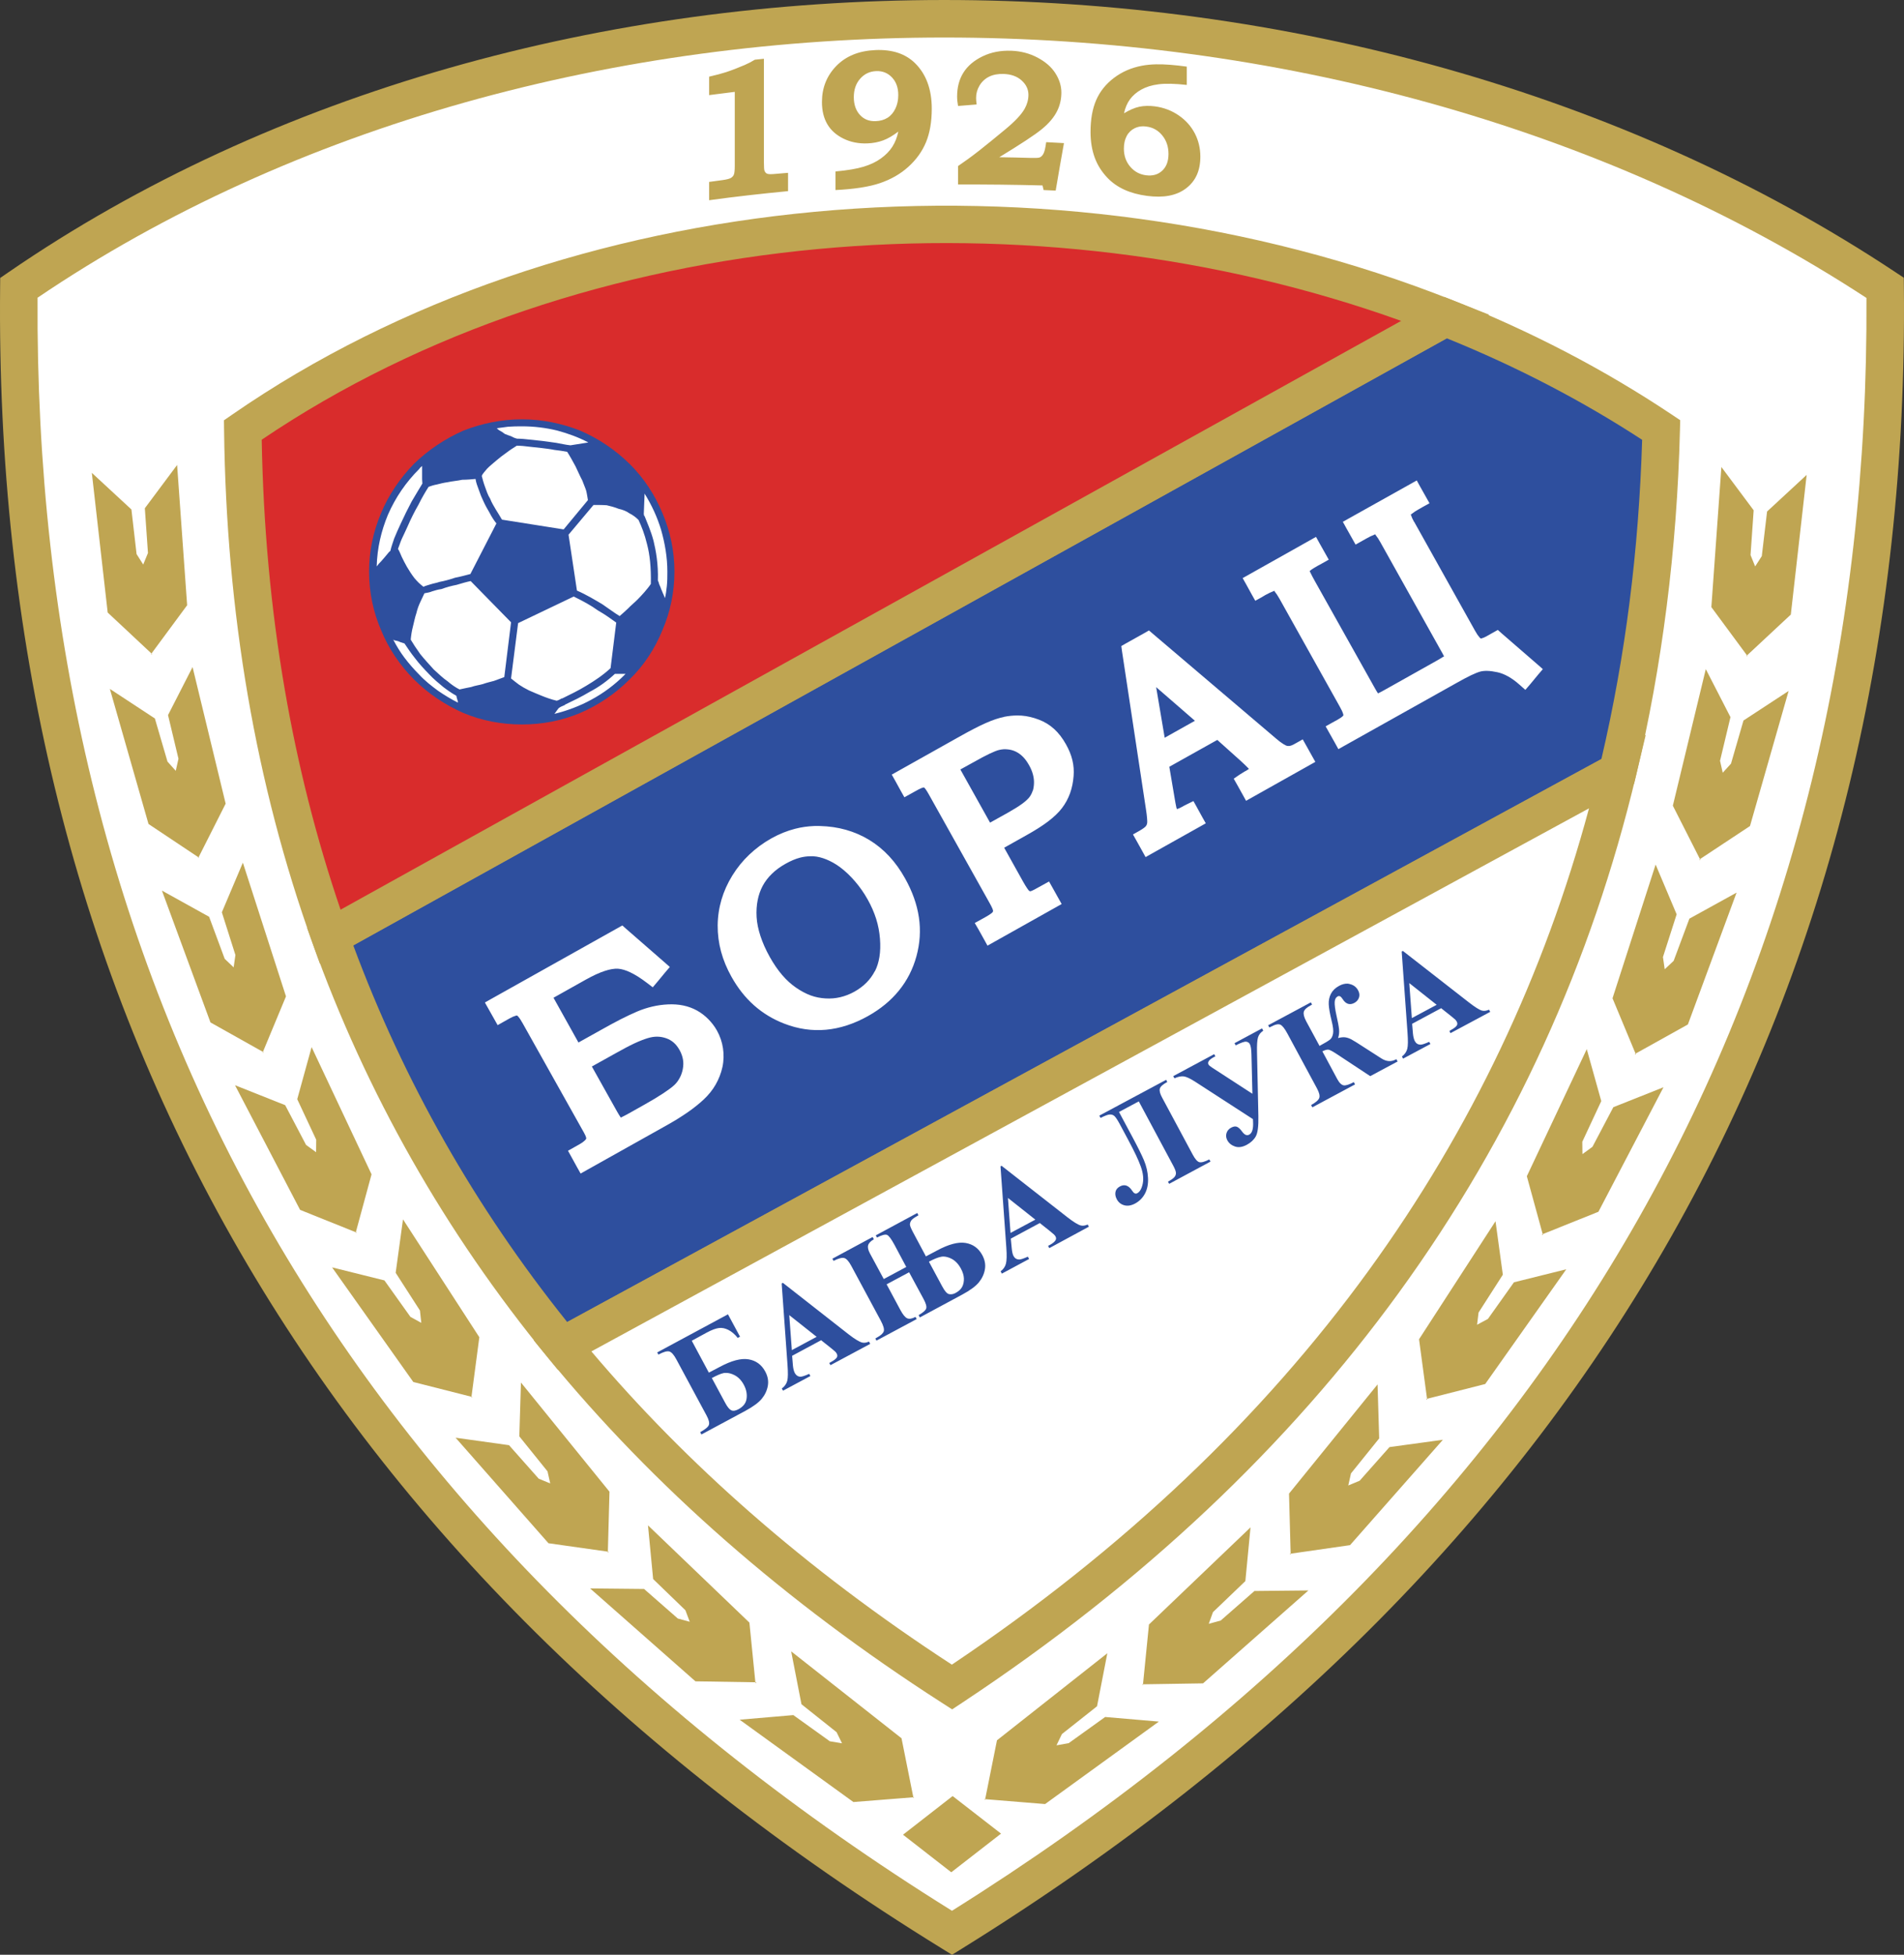
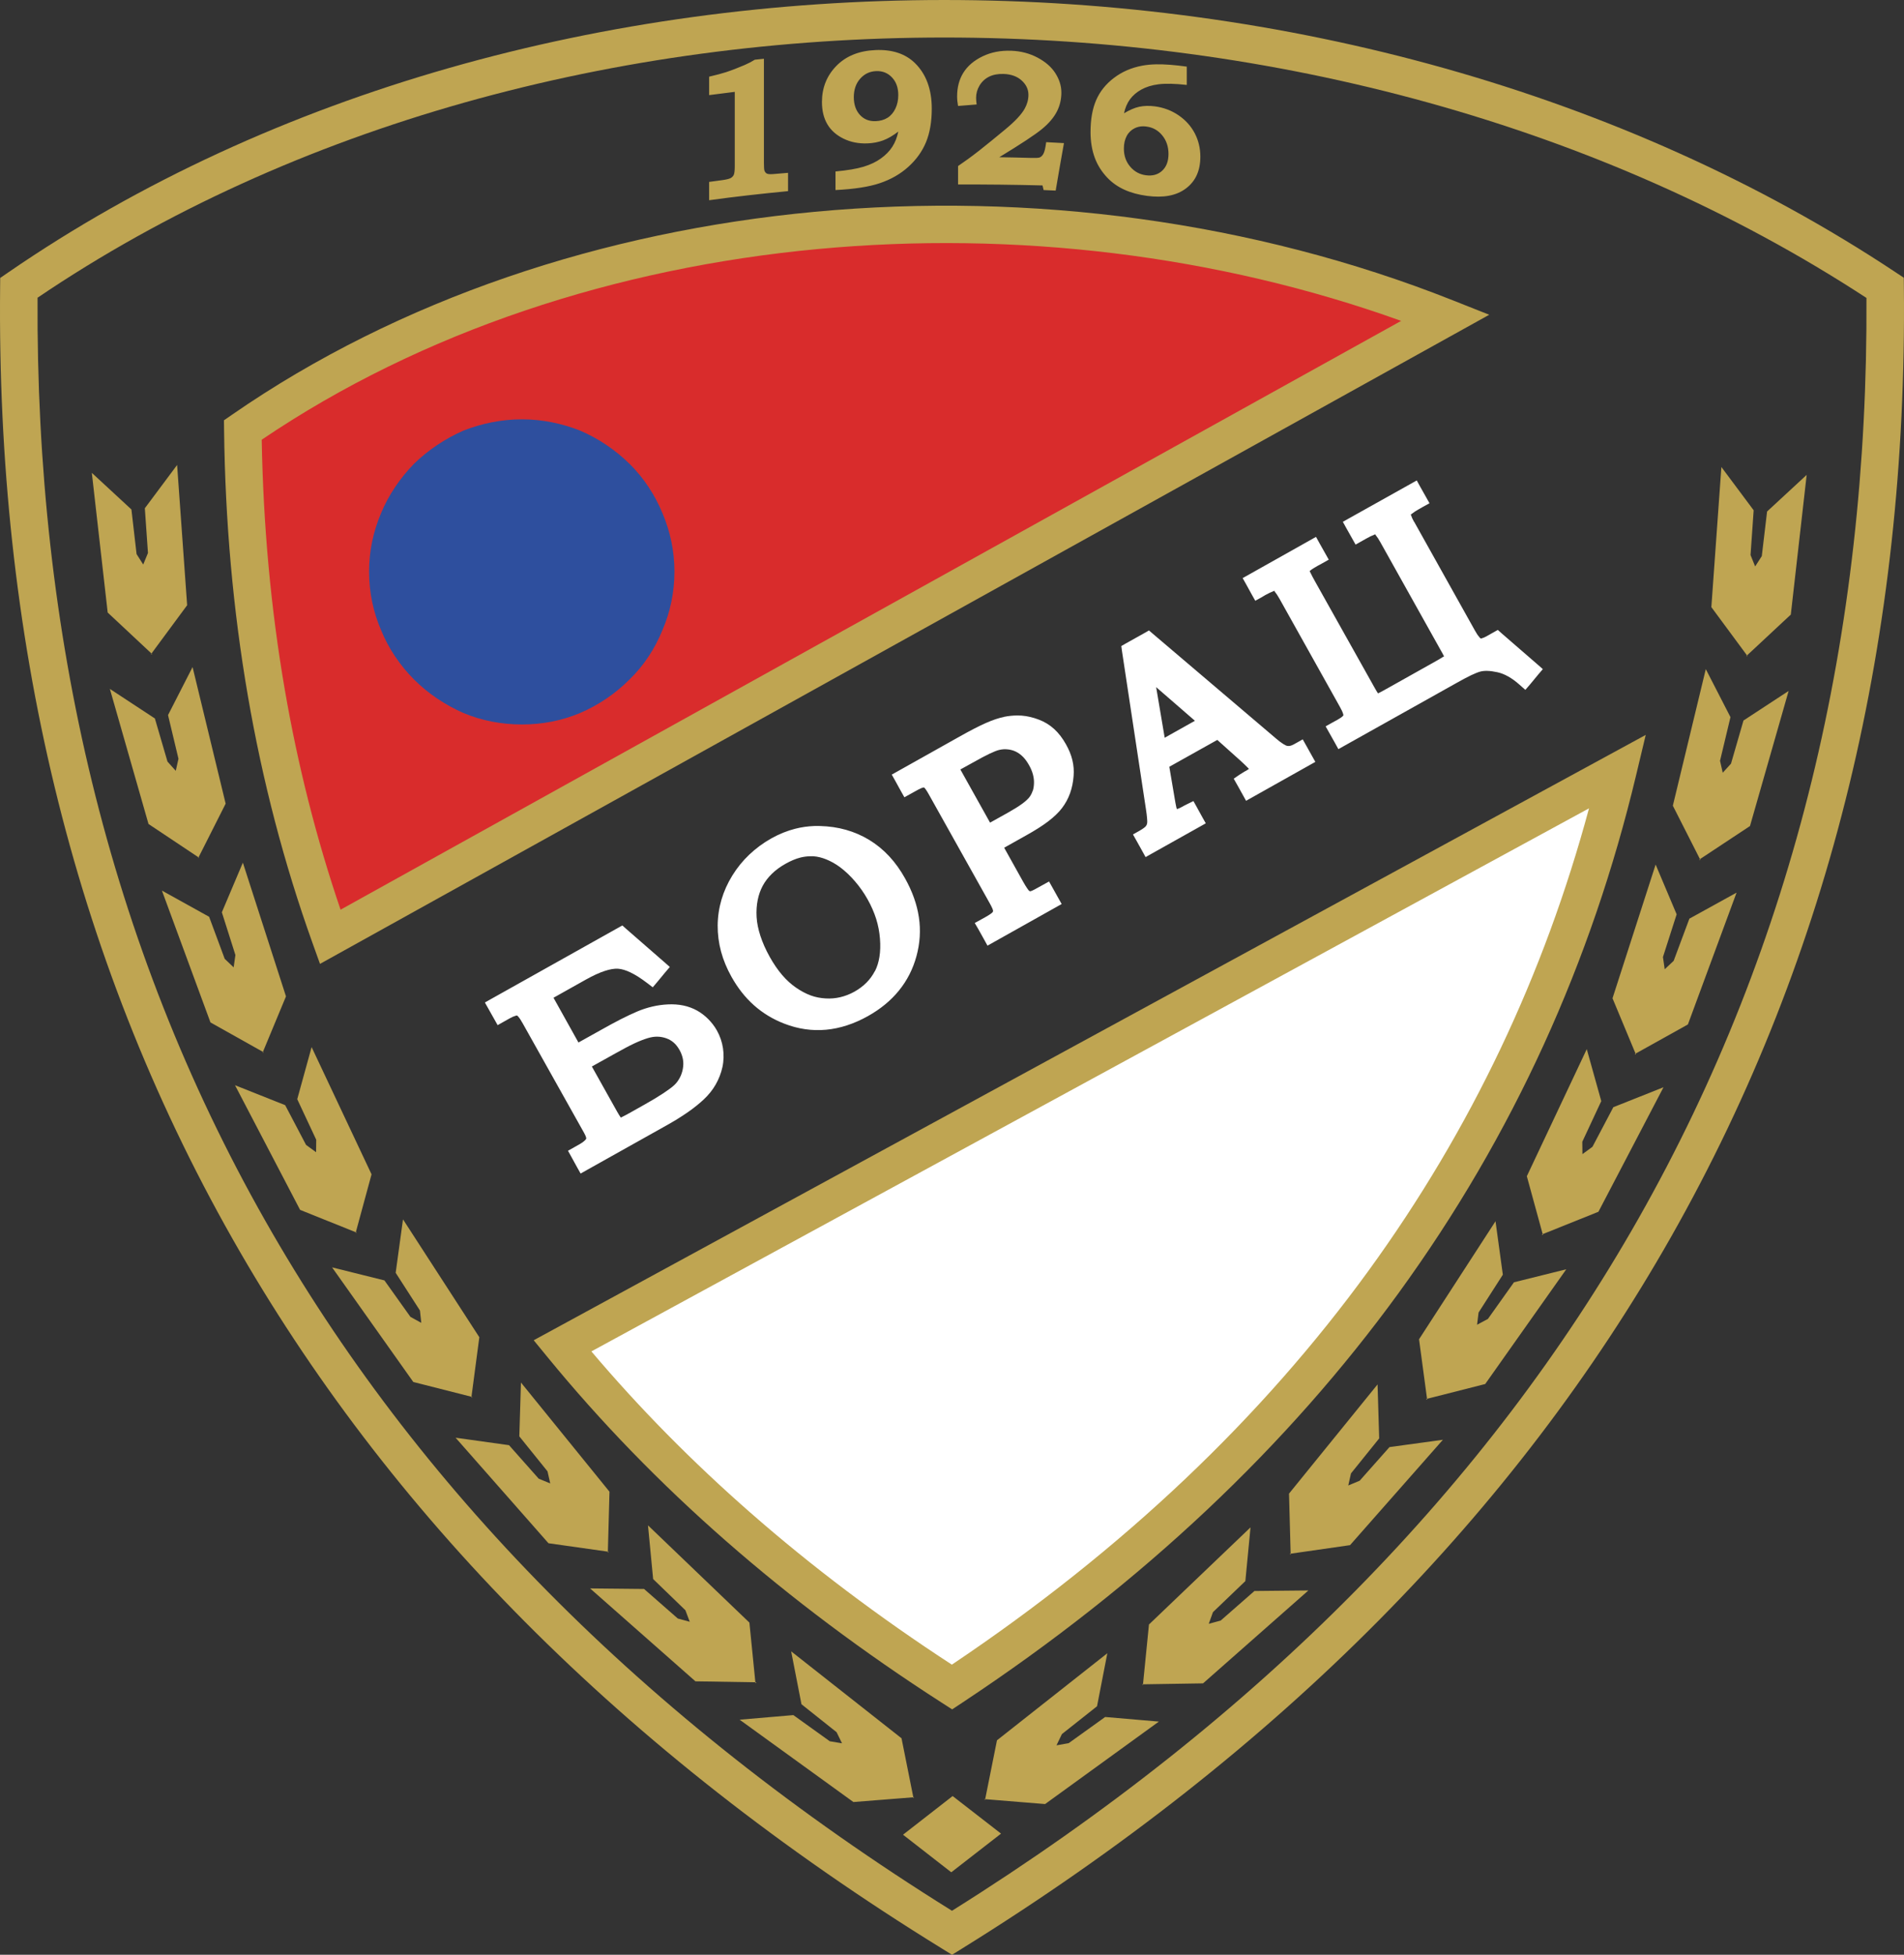
<svg xmlns="http://www.w3.org/2000/svg" version="1.1" id="svg3127" viewBox="1 1 438.85 450.38">
  <rect x="1" y="1" width="438.85" height="450.38" fill="#333333" stroke="none" />
  <defs id="defs3129" />
  <g transform="translate(-196.718,-334.742)" id="layer1">
-     <path d="m 417.143,781.062 c 149.257,-92.546 216.621,-224.361 215.076,-379.009 -123.903,-82.195 -309.296,-83.108 -430.152,0 -1.545,154.648 64.905,286.462 215.076,379.009" id="path14" style="fill:#ffffff;fill-opacity:1;fill-rule:evenodd;stroke:none" />
    <path d="m 417.137,775.989 c 71.338,-44.672 123.588,-98.442 158.21,-159.455 36.024,-63.483 52.991,-134.9 52.565,-212.148 -61.069,-39.886 -136.994,-59.999 -212.549,-59.999 -75.119,0 -149.775,19.878 -208.989,59.949 -0.44,77.449 16.374,149.037 52.468,212.643 34.517,60.826 86.696,114.442 158.295,159.01 z M 582.843,620.787 c -35.689,62.892 -89.657,118.191 -163.438,163.939 l -2.255,1.399 -2.27,-1.399 c -74.054,-45.638 -127.948,-100.782 -163.534,-163.493 -37.239,-65.623 -54.4,-139.431 -53.602,-219.214 l 0.022,-2.239 1.853,-1.272 c 61.016,-41.959 138.195,-62.766 215.744,-62.766 77.957,0 156.387,21.023 219.238,62.715 l 1.917,1.272 0.024,2.29 c 0.795,79.604 -16.525,153.259 -53.699,218.768" id="path16" style="fill:#bfa552;fill-opacity:1;fill-rule:nonzero;stroke:none" />
-     <path d="m 570.588,513.48 c 6.053,-25.321 9.339,-51.605 10.014,-78.67 -15.45,-10.305 -32.157,-18.938 -49.699,-25.889 l -257.079,142.667 c 12.095,33.726 29.795,65.289 53.534,94.246 l 243.23,-132.355" id="path18" style="fill:#2e4f9e;fill-opacity:1;fill-rule:evenodd;stroke:none" />
-     <path d="m 566.822,510.626 c 2.784,-11.93 4.944,-23.99 6.491,-36.156 1.549,-12.171 2.51,-24.644 2.899,-37.392 -6.867,-4.481 -14.037,-8.662 -21.47,-12.534 -7.636,-3.979 -15.504,-7.596 -23.555,-10.854 l -252.042,139.873 c 5.79,15.58 12.79,30.66 21.043,45.188 8.175,14.393 17.582,28.273 28.26,41.589 l 238.375,-129.713 z m 15.034,-35.078 c -1.691,13.293 -4.04,26.279 -7.064,38.928 l -0.445,1.861 -1.699,0.924 -243.23,132.355 -3.131,1.705 -2.254,-2.751 c -11.944,-14.568 -22.374,-29.774 -31.343,-45.565 -9.141,-16.094 -16.767,-32.769 -22.935,-49.965 l -1.232,-3.438 3.208,-1.779 257.079,-142.667 1.799,-0.999 1.883,0.746 c 8.974,3.555 17.739,7.549 26.236,11.975 8.306,4.327 16.414,9.111 24.273,14.352 l 1.984,1.324 -0.06,2.356 c -0.34,13.635 -1.355,27.19 -3.067,40.638" id="path20" style="fill:#bfa552;fill-opacity:1;fill-rule:nonzero;stroke:none" />
    <path d="m 327.358,645.835 c 23.741,28.956 53.523,55.306 89.785,78.605 84.358,-55.807 133.671,-128.246 153.445,-210.96 l -243.23,132.355" id="path22" style="fill:#ffffff;fill-opacity:1;fill-rule:evenodd;stroke:none" />
    <path d="m 334.026,647.11 c 10.976,12.964 23.21,25.39 36.74,37.235 14.016,12.271 29.45,23.934 46.344,34.936 39.789,-26.676 71.569,-57.123 95.948,-90.639 23.861,-32.806 40.642,-68.578 50.91,-106.657 l -229.941,125.125 z m 31.066,43.718 c -15.273,-13.371 -28.941,-27.477 -41.059,-42.258 l -3.304,-4.03 4.57,-2.487 243.229,-132.355 8.512,-4.633 -2.249,9.411 c -10.215,42.731 -28.218,82.76 -54.746,119.231 -25.453,34.992 -58.742,66.689 -100.522,94.329 l -2.346,1.552 -2.364,-1.519 c -18.139,-11.654 -34.695,-24.087 -49.721,-37.242" id="path24" style="fill:#bfa552;fill-opacity:1;fill-rule:nonzero;stroke:none" />
    <path d="m 530.903,408.921 c -89.38,-35.421 -200.436,-27.2 -277.217,25.889 0.496,41.093 7.024,80.206 20.139,116.779 l 257.079,-142.667" id="path26" style="fill:#d92c2c;fill-opacity:1;fill-rule:evenodd;stroke:none" />
    <path d="m 520.666,409.676 c -42.381,-15.224 -89.151,-20.785 -134.451,-16.555 -46.392,4.331 -91.222,18.931 -128.173,43.93 0.347,19.711 2.099,38.931 5.317,57.594 2.993,17.356 7.263,34.27 12.855,50.69 L 520.666,409.676 z m -135.227,-25.131 c 49.748,-4.646 101.216,2.192 147.053,20.359 l 8.476,3.359 -7.97,4.424 -257.079,142.666 -4.447,2.469 -1.715,-4.781 c -6.582,-18.355 -11.527,-37.361 -14.905,-56.944 -3.43,-19.885 -5.235,-40.321 -5.487,-61.235 l -0.028,-2.281 1.901,-1.315 c 38.551,-26.656 85.567,-42.179 134.201,-46.72" id="path28" style="fill:#bfa552;fill-opacity:1;fill-rule:nonzero;stroke:none" />
    <path d="m 399.478,347.281 c -3.784,0.16 -6.79,1.391 -9,3.656 -2.205,2.263 -3.312,5.044 -3.312,8.312 0,1.984 0.41,3.695 1.25,5.125 0.843,1.431 2.098,2.514 3.719,3.312 1.625,0.8 3.478,1.175 5.531,1.094 1.276,-0.051 2.484,-0.279 3.594,-0.688 1.109,-0.41 2.27,-1.089 3.5,-2.031 -0.263,1.311 -0.713,2.47 -1.375,3.5 -0.661,1.028 -1.552,1.917 -2.625,2.688 -1.076,0.776 -2.39,1.42 -4,1.906 -1.6,0.485 -3.76,0.84 -6.469,1.094 l 0,4.281 c 4.344,-0.214 7.754,-0.744 10.25,-1.594 2.505,-0.853 4.68,-2.079 6.531,-3.75 1.849,-1.667 3.221,-3.584 4.094,-5.719 0.869,-2.126 1.312,-4.689 1.312,-7.688 0,-2.228 -0.325,-4.219 -0.969,-5.969 -0.645,-1.751 -1.619,-3.271 -2.906,-4.531 -2.196,-2.147 -5.223,-3.165 -9.125,-3 z m 31.344,0.156 c -2.435,-0.094 -4.645,0.325 -6.625,1.281 -1.995,0.964 -3.478,2.237 -4.438,3.781 -0.96,1.54 -1.438,3.36 -1.438,5.469 0,0.691 0.076,1.423 0.219,2.188 1.421,-0.115 2.848,-0.23 4.281,-0.344 -0.085,-0.627 -0.125,-1.134 -0.125,-1.5 0,-1.009 0.251,-1.952 0.781,-2.844 0.531,-0.892 1.274,-1.594 2.219,-2.062 0.94,-0.465 2.067,-0.666 3.344,-0.625 1.731,0.056 3.121,0.565 4.156,1.5 1.03,0.93 1.562,2.035 1.562,3.312 0,1.115 -0.3,2.167 -0.844,3.156 -0.756,1.373 -2.251,2.955 -4.5,4.812 -2.203,1.82 -4.201,3.467 -6,4.875 -1.805,1.413 -3.442,2.594 -4.875,3.562 l 0,4.25 c 6.481,-0.019 12.988,0.049 19.469,0.219 0.083,0.362 0.154,0.709 0.25,1.062 0.919,0.037 1.85,0.089 2.781,0.125 0.31,-1.824 0.627,-3.647 0.938,-5.469 0.31,-1.816 0.647,-3.649 0.969,-5.469 -1.371,-0.077 -2.732,-0.156 -4.094,-0.219 -0.059,0.333 -0.101,0.675 -0.156,1 -0.147,0.875 -0.344,1.464 -0.562,1.812 -0.223,0.356 -0.504,0.609 -0.812,0.719 -0.311,0.111 -1.041,0.128 -2.188,0.094 -2.362,-0.07 -4.731,-0.12 -7.094,-0.156 4.918,-2.995 8.19,-5.141 9.812,-6.469 1.624,-1.327 2.811,-2.73 3.531,-4.188 0.64,-1.298 0.969,-2.71 0.969,-4.25 0,-1.521 -0.466,-3.01 -1.375,-4.438 -0.916,-1.441 -2.279,-2.626 -4.094,-3.594 -1.801,-0.961 -3.831,-1.508 -6.062,-1.594 z m -57.031,1.844 c -0.693,0.077 -1.401,0.141 -2.094,0.219 -0.729,0.45 -1.5,0.856 -2.344,1.219 -1.519,0.652 -2.964,1.212 -4.312,1.656 -0.907,0.297 -2.192,0.636 -3.875,1.031 l 0,4.25 c 1.958,-0.263 3.938,-0.506 5.906,-0.75 l 0,8.531 0,8.562 c 0,1.009 -0.076,1.669 -0.219,2 -0.144,0.333 -0.388,0.573 -0.688,0.75 -0.296,0.176 -0.95,0.362 -2,0.5 -1.002,0.131 -2.01,0.261 -3,0.406 l 0,4.219 c 6.051,-0.838 12.124,-1.51 18.188,-2.094 l 0,-4.219 c -0.991,0.089 -1.978,0.156 -2.969,0.25 -0.87,0.084 -1.492,0.089 -1.812,-0.031 -0.324,-0.12 -0.52,-0.37 -0.656,-0.719 -0.079,-0.198 -0.125,-0.814 -0.125,-1.844 l 0,-11.969 0,-11.969 z m 90.406,1.281 c -1.196,0.022 -2.284,0.139 -3.219,0.312 -2.496,0.463 -4.639,1.405 -6.5,2.812 -1.863,1.406 -3.23,3.114 -4.094,5.094 -0.866,1.986 -1.312,4.439 -1.312,7.375 0,2.175 0.324,4.149 0.969,5.906 0.644,1.754 1.626,3.277 2.906,4.625 2.205,2.321 5.258,3.676 9.156,4.188 3.765,0.494 6.737,-0.036 8.969,-1.719 2.208,-1.666 3.312,-4.081 3.312,-7.312 0,-1.94 -0.435,-3.75 -1.281,-5.375 -0.848,-1.625 -2.066,-3.005 -3.688,-4.125 -1.611,-1.11 -3.445,-1.82 -5.5,-2.094 -1.299,-0.172 -2.529,-0.142 -3.625,0.094 -1.099,0.236 -2.257,0.757 -3.5,1.5 0.264,-1.234 0.708,-2.31 1.375,-3.219 0.669,-0.907 1.554,-1.659 2.625,-2.25 1.064,-0.586 2.376,-1.019 4,-1.219 1.61,-0.199 3.784,-0.146 6.469,0.156 l 0,-4.219 c -2.708,-0.374 -5.069,-0.569 -7.062,-0.531 z m -64.531,1.562 c 1.468,-0.061 2.691,0.44 3.656,1.469 0.968,1.032 1.438,2.374 1.438,4.062 0,1.145 -0.223,2.183 -0.656,3.094 -0.436,0.914 -1.034,1.633 -1.812,2.125 -0.784,0.496 -1.711,0.741 -2.75,0.781 -1.456,0.055 -2.651,-0.398 -3.594,-1.406 -0.944,-1.011 -1.438,-2.396 -1.438,-4.125 0,-1.724 0.489,-3.14 1.469,-4.25 0.978,-1.105 2.196,-1.689 3.688,-1.75 z m 61.562,12.719 c 0.243,6.3e-4 0.491,0.03 0.75,0.062 1.469,0.185 2.68,0.874 3.625,2.031 0.953,1.169 1.438,2.59 1.438,4.281 0,1.688 -0.492,2.979 -1.469,3.875 -0.98,0.899 -2.215,1.225 -3.719,1.031 -1.469,-0.19 -2.688,-0.853 -3.656,-2 -0.964,-1.143 -1.438,-2.52 -1.438,-4.156 0,-1.115 0.219,-2.085 0.656,-2.906 0.434,-0.81 1.069,-1.404 1.844,-1.781 0.591,-0.288 1.239,-0.439 1.969,-0.438 z m -222.688,78.031 -7.438,9.969 0.719,10.312 -1.094,2.656 -1.531,-2.406 -1.188,-10.281 -9.125,-8.438 3.656,32.188 10.094,9.438 8.219,-11.125 -2.312,-32.312 z m -5.906,43.438 -0.125,0.156 0.281,0 -0.156,-0.156 z m 361.844,-42.969 -2.312,32.281 8.219,11.125 10.094,-9.406 3.656,-32.188 -9.125,8.438 -1.219,10.281 -1.531,2.375 -1.062,-2.625 0.719,-10.312 -7.438,-9.969 z m 5.906,43.406 -0.156,0.156 0.281,0.031 -0.125,-0.188 z m -358.281,2.688 -5.656,11.062 2.406,10.062 -0.625,2.781 -1.906,-2.125 -2.906,-9.938 -10.375,-6.812 8.906,31.125 11.531,7.688 6.25,-12.375 -7.625,-31.469 z m 1.375,43.844 -0.094,0.156 0.25,-0.062 -0.156,-0.094 z m 347.406,-43.375 -7.594,31.469 6.25,12.312 11.531,-7.625 8.906,-31.125 -10.406,6.812 -2.875,9.938 -1.906,2.094 -0.625,-2.75 2.406,-10.062 -5.688,-11.062 z m -1.344,43.781 -0.188,0.125 0.281,0.094 -0.094,-0.219 z m -335.844,0.812 -4.844,11.438 3.125,9.844 -0.406,2.844 -2.062,-1.969 -3.594,-9.688 -10.875,-6.031 11.188,30.375 12.094,6.781 5.312,-12.781 -9.938,-30.812 z m 4.625,43.594 -0.094,0.188 0.25,-0.094 -0.156,-0.094 z m 321,-43.156 -9.938,30.812 5.312,12.75 12.062,-6.719 11.219,-30.375 -10.875,6 -3.625,9.719 -2.062,1.938 -0.406,-2.812 3.156,-9.844 -4.844,-11.469 z m -4.625,43.562 -0.188,0.125 0.281,0.094 -0.094,-0.219 z m -305.156,-1.5 -3.312,12 4.375,9.344 -0.031,2.875 -2.312,-1.688 -4.812,-9.156 -11.562,-4.594 15,28.719 12.844,5.156 3.625,-13.344 -13.812,-29.312 z m 10.188,42.656 -0.062,0.188 0.25,-0.125 -0.188,-0.062 z m 283.719,-42.188 -13.812,29.281 3.656,13.344 12.844,-5.156 15,-28.688 -11.562,4.594 -4.812,9.125 -2.312,1.688 -0.031,-2.844 4.375,-9.375 -3.344,-11.969 z m -10.156,42.625 -0.219,0.094 0.281,0.125 -0.062,-0.219 z m -262.688,-3.406 -1.688,12.312 5.594,8.688 0.312,2.844 -2.5,-1.375 -6,-8.406 -12.062,-3 18.719,26.406 13.406,3.406 1.812,-13.719 -17.594,-27.156 z m 15.781,40.875 -0.031,0.219 0.219,-0.156 -0.188,-0.062 z m 236.031,-40.438 -17.625,27.188 1.844,13.719 13.406,-3.406 18.688,-26.438 -12.062,3 -6,8.438 -2.5,1.344 0.344,-2.812 5.594,-8.719 -1.688,-12.312 z m -15.781,40.906 -0.219,0.062 0.25,0.156 -0.031,-0.219 z m -208.844,-3.75 -0.375,12.406 6.5,8.062 0.625,2.781 -2.656,-1.094 -6.844,-7.719 -12.312,-1.719 21.406,24.312 13.688,1.938 0.375,-13.812 -20.406,-25.156 z m 20.031,38.969 0,0.219 0.219,-0.188 -0.219,-0.031 z m 177.406,-38.531 -20.406,25.156 0.375,13.844 13.688,-1.969 21.406,-24.281 -12.312,1.688 -6.875,7.75 -2.625,1.094 0.625,-2.781 6.5,-8.062 -0.375,-12.438 z m -20.031,39 -0.219,0.031 0.219,0.188 0,-0.219 z m -148.125,-6.531 1.188,12.375 7.438,7.188 1,2.656 -2.75,-0.75 -7.781,-6.812 -12.438,-0.125 24.281,21.406 13.812,0.219 -1.375,-13.75 -23.375,-22.406 z m 24.75,36.156 0.031,0.219 0.219,-0.219 -0.25,0 z m 114.125,-35.688 -23.406,22.375 -1.375,13.781 13.844,-0.219 24.281,-21.406 -12.438,0.125 -7.781,6.812 -2.75,0.75 0.969,-2.688 7.469,-7.156 1.188,-12.375 z m -24.781,36.156 -0.219,0 0.188,0.188 0.031,-0.188 z m -81.094,-7.594 2.375,12.188 8.094,6.438 1.25,2.562 -2.812,-0.469 -8.406,-6.031 -12.375,1.062 26.219,18.969 13.812,-1.094 -2.719,-13.594 -25.438,-20.031 z m 28.156,33.625 0.031,0.188 0.156,-0.219 -0.188,0.031 z m 44.719,-33.188 -25.438,20.062 -2.719,13.562 13.812,1.125 26.219,-19 -12.375,-1.062 -8.406,6.031 -2.812,0.5 1.25,-2.594 8.094,-6.406 2.375,-12.219 z m -28.156,33.625 -0.188,-0.031 0.156,0.25 0.031,-0.219 z m -7.5,-0.719 -11.438,8.906 11.125,8.656 11.469,-8.906 -11.156,-8.656 z" id="path30" style="fill:#bfa552;fill-opacity:1;fill-rule:evenodd;stroke:none" />
    <path d="m 317.996,432.355 c 4.766,0 9.207,0.953 13.38,2.58 4.364,1.865 8.175,4.486 11.432,7.662 3.294,3.251 5.874,7.186 7.62,11.426 1.746,4.136 2.74,8.621 2.74,13.422 0,4.806 -0.994,9.367 -2.74,13.419 -1.746,4.326 -4.326,8.255 -7.62,11.434 -3.257,3.257 -7.069,5.874 -11.432,7.74 -4.173,1.745 -8.614,2.62 -13.38,2.62 -4.683,0 -9.248,-0.875 -13.419,-2.62 -4.246,-1.866 -8.176,-4.482 -11.431,-7.74 -3.176,-3.179 -5.875,-7.107 -7.621,-11.434 -1.749,-4.051 -2.74,-8.613 -2.74,-13.419 0,-4.801 0.991,-9.286 2.74,-13.422 1.746,-4.24 4.445,-8.175 7.621,-11.426 3.255,-3.176 7.185,-5.798 11.431,-7.662 4.171,-1.627 8.736,-2.58 13.419,-2.58" id="path64" style="fill:#2e4f9e;fill-opacity:1;fill-rule:evenodd;stroke:none" />
-     <path d="m 318.009,433.969 c -1.074,0 -2.074,0.011 -3.188,0.094 -0.873,0.116 -1.758,0.228 -2.594,0.344 0.205,0.203 0.46,0.453 0.656,0.531 0.44,0.239 0.755,0.43 1.188,0.781 0.438,0.203 0.877,0.333 1.438,0.531 0.434,0.236 0.854,0.444 1.406,0.562 0.956,0 1.827,0.101 2.938,0.219 0.876,0.086 1.911,0.191 2.906,0.312 1.071,0.116 2.195,0.318 3.188,0.438 1.073,0.194 2.135,0.441 3.25,0.562 l 4.125,-0.656 c -2.26,-1.196 -4.686,-2.074 -7.188,-2.75 -2.624,-0.634 -5.306,-0.969 -8.125,-0.969 z m -1.188,4.469 c -0.674,0.438 -1.57,0.98 -2.438,1.656 -0.754,0.511 -1.619,1.2 -2.375,1.844 -0.755,0.672 -1.426,1.167 -2.062,1.844 -0.434,0.555 -0.993,1.073 -1.188,1.625 0.195,0.756 0.426,1.621 0.75,2.5 0.318,0.87 0.634,1.883 1.188,2.75 0.32,0.88 0.876,1.745 1.312,2.5 0.441,0.756 0.971,1.518 1.406,2.312 l 14.219,2.25 5.594,-6.75 c -0.116,-0.634 -0.212,-1.435 -0.406,-2.188 -0.241,-0.755 -0.588,-1.5 -0.906,-2.375 -0.552,-0.994 -0.978,-2.079 -1.531,-3.188 -0.639,-1.19 -1.299,-2.381 -1.938,-3.375 -0.994,-0.195 -1.991,-0.324 -2.938,-0.438 -0.999,-0.203 -2.014,-0.316 -3,-0.438 -0.956,-0.116 -1.881,-0.191 -2.875,-0.312 -0.873,-0.116 -1.821,-0.219 -2.812,-0.219 z m -21.812,4.656 -0.125,0.125 c -0.235,0.236 -0.412,0.324 -0.531,0.562 -3.061,3.06 -5.466,6.548 -7.219,10.562 -1.548,3.731 -2.471,7.624 -2.594,11.906 0.315,-0.432 0.629,-0.784 1.062,-1.219 0.436,-0.521 0.875,-0.976 1.312,-1.531 0.121,-0.122 0.237,-0.295 0.438,-0.531 0.117,-0.122 0.223,-0.2 0.344,-0.312 0.196,-0.879 0.519,-1.768 0.875,-2.844 0.44,-1.11 0.979,-2.275 1.531,-3.469 0.759,-1.67 1.621,-3.395 2.5,-5.062 0.99,-1.631 1.839,-3.129 2.469,-4.125 0,-0.316 -0.062,-0.642 -0.062,-1 l 0,-1.188 0,-1.062 0,-0.812 z m 12.312,3 c -0.874,0.076 -1.955,0.188 -3.062,0.188 -1.073,0.237 -2.297,0.325 -3.375,0.562 -0.87,0.119 -1.746,0.333 -2.5,0.531 -0.676,0.12 -1.32,0.329 -1.875,0.531 -0.635,0.985 -1.508,2.44 -2.375,4.188 -0.874,1.51 -1.742,3.251 -2.5,5 -0.439,0.994 -0.877,1.864 -1.312,2.812 -0.36,0.797 -0.56,1.559 -0.875,2.312 0.315,0.44 0.515,1.055 0.875,1.844 0.314,0.636 0.752,1.531 1.188,2.281 0.514,0.877 1.077,1.751 1.75,2.625 0.632,0.75 1.308,1.414 2.062,1.969 0.429,-0.236 1.069,-0.367 1.625,-0.562 0.754,-0.242 1.429,-0.324 2.062,-0.562 1.114,-0.196 2.31,-0.534 3.625,-0.969 1.073,-0.2 2.311,-0.526 3.5,-0.844 l 6,-11.656 c -0.552,-0.675 -1.127,-1.567 -1.562,-2.438 -0.439,-0.756 -0.965,-1.635 -1.406,-2.625 -0.431,-0.877 -0.776,-1.732 -1.094,-2.688 -0.315,-0.87 -0.631,-1.627 -0.75,-2.5 z m 38.969,3.375 -0.188,4.75 c 0.079,0.125 -0.016,0.013 0.062,0.25 0,0.122 0.004,0.11 0.125,0.188 0.554,1.434 1.429,3.306 2.062,5.688 0.556,2.308 1.121,5.349 1,9.156 0.121,0.196 0.195,0.434 0.312,0.875 0.12,0.319 0.324,0.654 0.438,1.094 0.239,0.431 0.325,0.85 0.562,1.281 0.12,0.237 0.195,0.578 0.312,0.812 0.237,-0.875 0.315,-1.759 0.438,-2.75 0.122,-1.115 0.125,-2.185 0.125,-3.375 0,-3.297 -0.568,-6.536 -1.438,-9.594 -0.873,-2.941 -2.19,-5.759 -3.812,-8.375 z m -11.781,2.625 -5.75,6.844 1.938,12.875 c 2.186,0.95 4.188,2.17 5.812,3.125 1.626,1.113 2.921,2.079 4.031,2.75 0.64,-0.551 1.259,-1.11 1.938,-1.75 0.629,-0.672 1.434,-1.305 2.188,-2.062 0.552,-0.552 1.07,-1.116 1.625,-1.75 0.554,-0.669 1.001,-1.167 1.438,-1.844 0.079,-3.811 -0.241,-6.777 -0.875,-9.156 -0.554,-2.311 -1.292,-4.166 -1.969,-5.594 -0.63,-0.637 -1.393,-1.174 -2.062,-1.5 -0.754,-0.551 -1.655,-0.869 -2.531,-1.062 -0.874,-0.359 -1.729,-0.575 -2.719,-0.812 -0.951,-0.079 -2.072,-0.062 -3.062,-0.062 z m -28.312,17.531 c -0.955,0.196 -2.062,0.515 -3.25,0.875 -1.07,0.201 -2.31,0.529 -3.5,0.969 -0.869,0.114 -1.484,0.331 -2.156,0.531 -0.519,0.24 -1.198,0.323 -1.75,0.438 -0.316,0.674 -0.655,1.423 -0.969,2.062 -0.361,0.752 -0.675,1.626 -0.875,2.5 -0.351,0.99 -0.545,2.126 -0.781,3 -0.316,1.188 -0.453,2.254 -0.531,3.125 0.516,0.877 1.308,2.08 2.188,3.312 0.948,1.188 2.054,2.368 3.125,3.562 1.114,0.989 2.079,1.97 3.188,2.719 0.875,0.762 1.874,1.444 2.75,1.875 0.95,-0.236 1.812,-0.362 2.688,-0.562 0.874,-0.315 1.754,-0.417 2.625,-0.656 0.877,-0.321 1.746,-0.511 2.625,-0.75 0.755,-0.311 1.62,-0.56 2.375,-0.875 l 1.562,-12.625 -9.312,-9.5 z m 23.75,3.562 -12.812,6.125 -1.625,12.75 c 0.635,0.55 1.288,0.994 1.844,1.438 0.632,0.434 1.409,0.874 2.281,1.312 0.752,0.314 1.7,0.759 2.812,1.188 1.066,0.438 2.249,0.871 3.562,1.188 0.434,-0.079 0.796,-0.331 1.188,-0.531 l 0.125,0 c 1.749,-0.871 3.615,-1.746 5.562,-2.938 1.865,-1.12 3.821,-2.408 5.562,-4.031 l 1.312,-10.562 c -0.08,0 -0.014,0.079 -0.094,0 -1.116,-0.795 -2.405,-1.759 -4.156,-2.75 -1.511,-1.111 -3.5,-2.196 -5.562,-3.188 z m -41.594,9.938 c 0.755,1.433 1.601,2.85 2.594,4.156 0.988,1.314 2.214,2.72 3.406,3.906 1.309,1.427 2.84,2.604 4.344,3.719 1.434,0.986 3.054,1.968 4.562,2.719 0,-0.077 0.016,-0.318 -0.062,-0.438 -0.116,-0.316 -0.13,-0.519 -0.25,-0.875 l 0,-0.219 c -0.122,0 -0.125,-0.094 -0.125,-0.094 -0.948,-0.511 -1.944,-1.215 -2.938,-1.969 -1.066,-0.874 -2.257,-1.867 -3.25,-2.938 -1.192,-1.23 -2.29,-2.404 -3.281,-3.719 -0.954,-1.183 -1.732,-2.385 -2.406,-3.375 -0.319,-0.117 -0.609,-0.193 -0.969,-0.312 -0.198,-0.125 -0.515,-0.233 -0.875,-0.312 -0.195,0 -0.451,-0.125 -0.531,-0.125 -0.115,0 -0.096,-0.125 -0.219,-0.125 z m 51.094,7.875 c -1.745,1.625 -3.715,3.058 -5.781,4.125 -1.982,1.194 -3.825,2.062 -5.656,2.938 l -0.125,0.125 c -0.556,0.237 -1.075,0.434 -1.438,0.75 l -0.938,1.281 c 3.011,-0.751 5.854,-1.819 8.469,-3.25 2.821,-1.505 5.446,-3.471 7.75,-5.781 0,-0.077 0.071,-0.068 0.188,-0.188 l -0.969,0 -1.5,0 z" id="path66" style="fill:#ffffff;fill-opacity:1;fill-rule:evenodd;stroke:none" />
    <path d="m 524.259,446.437 -1.5,0.844 -14.031,7.844 -1.5,0.844 0.844,1.531 1.25,2.219 0.844,1.5 1.5,-0.844 0.938,-0.531 c 0.741,-0.415 1.346,-0.714 1.812,-0.875 0.236,-0.081 0.231,-0.139 0.281,-0.125 0.062,0.016 -0.011,0.052 0.125,0.219 0.324,0.388 0.672,0.926 1.062,1.625 l 13.906,24.875 c 0.338,0.601 0.604,1.055 0.75,1.375 10e-4,0.005 -0.002,0.029 0,0.031 -0.094,0.064 -0.23,0.126 -0.375,0.219 -0.459,0.292 -0.973,0.595 -1.531,0.906 l -11.312,6.344 c -0.647,0.361 -1.19,0.664 -1.625,0.875 -0.156,0.075 -0.276,0.144 -0.375,0.188 -0.007,-0.011 -0.024,-0.051 -0.031,-0.062 -0.195,-0.291 -0.451,-0.723 -0.781,-1.312 l -13.75,-24.531 c -0.431,-0.771 -0.756,-1.404 -0.969,-1.844 -0.096,-0.198 -0.174,-0.335 -0.219,-0.438 0.08,-0.081 0.224,-0.195 0.438,-0.344 0.341,-0.236 0.825,-0.532 1.438,-0.875 l 1.031,-0.562 1.5,-0.844 -0.844,-1.5 -1.25,-2.219 -0.844,-1.531 -1.5,0.844 -13.906,7.812 -1.5,0.844 0.844,1.5 1.219,2.219 0.844,1.5 1.531,-0.844 0.781,-0.469 c 0.76,-0.426 1.391,-0.718 1.844,-0.875 0.228,-0.081 0.206,-0.136 0.25,-0.125 0.079,0.02 -0.045,0.051 0.094,0.219 0.316,0.379 0.691,0.935 1.094,1.656 l 13.906,24.875 c 0.352,0.63 0.593,1.123 0.719,1.531 0.074,0.24 0.102,0.396 0.094,0.438 0,0.004 -0.04,0.075 -0.156,0.188 -0.254,0.244 -0.661,0.516 -1.188,0.812 l -1.25,0.688 -1.5,0.844 0.844,1.5 1.25,2.219 0.844,1.531 1.5,-0.844 25.625,-14.344 c 1.361,-0.762 2.519,-1.396 3.469,-1.844 0.899,-0.425 1.6,-0.7 2.125,-0.844 0.444,-0.115 0.991,-0.174 1.625,-0.156 0.696,0.018 1.456,0.131 2.312,0.312 0.812,0.176 1.641,0.506 2.469,0.969 0.845,0.471 1.715,1.091 2.625,1.906 l 1.344,1.188 1.156,-1.344 1.781,-2.156 1.094,-1.281 -1.281,-1.125 -8.188,-7.094 -0.906,-0.812 -1.062,0.594 -1.438,0.812 c -0.476,0.266 -0.865,0.449 -1.188,0.531 -0.152,0.04 -0.239,0.035 -0.25,0.031 l -0.031,0 c -0.026,-0.007 -0.125,-0.106 -0.281,-0.281 -0.285,-0.324 -0.608,-0.792 -0.969,-1.438 l -14.062,-25.156 -0.031,0 c -0.352,-0.632 -0.576,-1.137 -0.688,-1.531 -0.018,-0.064 -0.065,-0.074 -0.094,-0.062 l 0,-0.031 c 0.007,-0.019 0.117,-0.099 0.344,-0.281 0.367,-0.295 0.896,-0.64 1.594,-1.031 l 0.875,-0.5 1.531,-0.844 -0.844,-1.5 -1.25,-2.219 -0.844,-1.531 z m -61.719,34.562 -1.031,0.594 -4.312,2.406 -1.031,0.594 0.156,1.156 5.531,36.5 c 0.117,0.762 0.206,1.438 0.25,2.031 0.04,0.516 0.052,0.866 0.031,1.031 -0.021,0.171 -0.07,0.328 -0.125,0.469 -0.044,0.111 -0.11,0.21 -0.188,0.312 l -0.031,0.031 c -0.055,0.074 -0.171,0.19 -0.375,0.344 -0.27,0.205 -0.627,0.444 -1.062,0.688 l -1.5,0.844 0.844,1.5 1.219,2.188 0.844,1.531 1.5,-0.844 10.875,-6.094 1.5,-0.844 -0.844,-1.5 -1.219,-2.219 -0.781,-1.406 -1.469,0.719 c -0.086,0.041 -0.268,0.125 -0.562,0.281 -0.244,0.129 -0.477,0.258 -0.688,0.375 -0.282,0.159 -0.515,0.261 -0.719,0.344 -0.121,0.049 -0.216,0.09 -0.25,0.094 -0.045,0.005 -0.075,0.002 -0.094,0 -0.006,0 -0.018,0.005 -0.031,0 -0.002,-0.001 -0.029,0 -0.031,0 -0.004,-0.005 0.013,-0.04 0,-0.062 -0.014,-0.025 -0.048,-0.102 -0.094,-0.281 -0.077,-0.299 -0.147,-0.671 -0.219,-1.094 l -1.406,-8.281 11.062,-6.188 5.438,4.875 c 0.627,0.569 1.104,1.035 1.438,1.375 0.205,0.207 0.345,0.334 0.406,0.406 -0.005,0.015 -0.021,0.043 -0.031,0.062 -0.005,-0.008 -0.035,0.009 -0.062,0.031 -0.179,0.139 -0.417,0.282 -0.75,0.469 l -0.031,0 c -0.217,0.12 -0.427,0.265 -0.656,0.406 -0.276,0.17 -0.497,0.299 -0.656,0.406 l -1.312,0.906 0.781,1.375 1.219,2.188 0.844,1.531 1.5,-0.844 12.969,-7.281 1.5,-0.844 -0.844,-1.5 -1.219,-2.188 -0.844,-1.5 -1.5,0.844 -0.562,0.312 c -0.315,0.176 -0.605,0.291 -0.875,0.344 -0.223,0.044 -0.446,0.039 -0.625,0 l -0.031,0 c -0.225,-0.045 -0.526,-0.203 -0.906,-0.438 -0.482,-0.299 -1.049,-0.726 -1.688,-1.281 l -28.344,-24.094 -0.906,-0.781 z m 1.656,13.062 8.938,7.75 -6.969,3.906 -1.969,-11.656 z m -32,6.531 c -0.989,-8.2e-4 -2.02,0.101 -3.062,0.312 -0.013,0.002 -0.02,-0.001 -0.031,0 l 0,0.031 c -1.12,0.211 -2.511,0.661 -4.188,1.406 -1.635,0.726 -3.555,1.722 -5.781,2.969 l -14.375,8.062 -1.5,0.844 0.844,1.5 1.219,2.219 0.844,1.5 1.531,-0.844 0.844,-0.469 c 0.58,-0.326 1.061,-0.59 1.438,-0.75 0.286,-0.121 0.481,-0.18 0.562,-0.188 l 0.031,0 c 0.049,-0.006 0.094,-0.007 0.125,0 0.019,0.004 0.015,0.019 0.031,0.031 l 0.062,0.031 c 0.034,0.022 0.133,0.14 0.281,0.344 0.219,0.302 0.461,0.701 0.75,1.219 l 13.938,24.906 c 0.306,0.547 0.545,0.998 0.688,1.344 0.099,0.239 0.147,0.42 0.156,0.531 0.002,0.069 0.009,0.124 0,0.156 l -0.031,-0.031 c -0.011,0.043 -0.015,0.122 -0.062,0.188 -0.05,0.07 -0.199,0.2 -0.438,0.375 -0.316,0.233 -0.765,0.506 -1.312,0.812 l -0.844,0.469 -1.531,0.844 0.875,1.5 1.219,2.188 0.844,1.531 1.5,-0.844 14.094,-7.906 1.5,-0.844 -0.844,-1.5 -1.219,-2.188 -0.844,-1.5 -1.531,0.844 -1.25,0.688 c -0.47,0.261 -0.874,0.489 -1.219,0.625 -0.189,0.074 -0.287,0.094 -0.312,0.094 l -0.031,0 c -0.016,0 -0.041,0.006 -0.062,0 -0.085,-0.034 -0.17,-0.104 -0.281,-0.188 -0.043,-0.033 -0.158,-0.195 -0.344,-0.469 -0.265,-0.388 -0.586,-0.902 -0.938,-1.531 l -4.375,-7.844 5.125,-2.875 c 1.979,-1.107 3.64,-2.147 4.969,-3.156 1.401,-1.065 2.484,-2.107 3.25,-3.125 0.779,-1.024 1.403,-2.174 1.844,-3.406 0.439,-1.226 0.704,-2.535 0.812,-3.938 0.101,-1.225 0.018,-2.445 -0.281,-3.688 -0.29,-1.208 -0.797,-2.429 -1.469,-3.625 -0.785,-1.404 -1.68,-2.583 -2.719,-3.531 -1.058,-0.968 -2.254,-1.688 -3.594,-2.188 -1.292,-0.489 -2.618,-0.809 -3.938,-0.906 -0.324,-0.024 -0.639,-0.031 -0.969,-0.031 z m -3.156,7.781 c 0.329,-0.023 0.653,-6.3e-4 0.969,0.031 0.619,0.062 1.208,0.214 1.812,0.5 0.604,0.29 1.156,0.69 1.656,1.188 0.524,0.522 1.001,1.19 1.438,1.969 0.399,0.713 0.694,1.409 0.875,2.094 0.175,0.66 0.27,1.319 0.25,2 -0.02,0.675 -0.109,1.281 -0.281,1.812 l -0.031,0 c -0.168,0.515 -0.405,0.99 -0.719,1.406 -0.331,0.444 -0.875,0.954 -1.656,1.531 -0.849,0.626 -1.978,1.327 -3.344,2.094 l -4.094,2.281 -6.844,-12.25 3.062,-1.688 c 1.501,-0.84 2.735,-1.51 3.719,-1.969 0.94,-0.44 1.65,-0.723 2.156,-0.844 0.342,-0.078 0.702,-0.133 1.031,-0.156 z m -43.75,17.688 c -1.445,0.062 -2.869,0.263 -4.281,0.625 -1.865,0.476 -3.705,1.214 -5.5,2.219 -1.889,1.058 -3.584,2.32 -5.094,3.75 -1.504,1.424 -2.8,3.024 -3.906,4.812 -1.104,1.79 -1.939,3.647 -2.5,5.562 -0.565,1.93 -0.859,3.915 -0.875,5.938 -0.014,2.025 0.245,4.044 0.781,6.031 0.532,1.975 1.335,3.899 2.406,5.812 1.438,2.567 3.16,4.761 5.188,6.562 2.039,1.81 4.378,3.221 6.969,4.219 3.189,1.235 6.385,1.702 9.625,1.406 3.23,-0.296 6.473,-1.356 9.688,-3.156 2.884,-1.615 5.26,-3.579 7.125,-5.875 1.88,-2.317 3.22,-4.942 4.031,-7.906 0.812,-2.97 1.008,-5.961 0.562,-8.969 -0.441,-2.981 -1.516,-5.982 -3.188,-8.969 -1.076,-1.924 -2.281,-3.618 -3.656,-5.094 -1.396,-1.499 -2.95,-2.766 -4.625,-3.781 -1.675,-1.012 -3.449,-1.775 -5.344,-2.312 -1.886,-0.535 -3.866,-0.82 -5.938,-0.875 -0.485,-0.012 -0.987,-0.021 -1.469,0 z m -0.875,6.969 c 0.254,-0.005 0.528,-0.015 0.781,0 0.999,0.064 1.981,0.32 2.969,0.719 1.035,0.419 2.098,0.999 3.156,1.781 1.264,0.94 2.405,2.047 3.469,3.281 1.055,1.225 2.042,2.612 2.906,4.156 0.841,1.501 1.492,2.989 1.969,4.5 0.47,1.49 0.752,3.014 0.875,4.562 0.119,1.546 0.076,2.955 -0.125,4.188 -0.199,1.212 -0.53,2.306 -1.031,3.281 l -0.031,0 c -0.511,0.984 -1.14,1.853 -1.906,2.625 -0.78,0.786 -1.704,1.491 -2.781,2.094 -1.073,0.601 -2.171,1.019 -3.281,1.281 -1.096,0.259 -2.234,0.354 -3.406,0.281 -1.167,-0.068 -2.297,-0.282 -3.406,-0.688 -1.141,-0.417 -2.29,-1.041 -3.406,-1.812 -1.113,-0.767 -2.159,-1.714 -3.156,-2.875 -1.015,-1.183 -1.978,-2.585 -2.875,-4.188 -0.938,-1.676 -1.651,-3.299 -2.156,-4.844 -0.489,-1.498 -0.791,-2.939 -0.875,-4.344 -0.08,-1.405 0.013,-2.708 0.25,-3.906 0.235,-1.177 0.613,-2.275 1.156,-3.281 0.537,-1.006 1.26,-1.94 2.125,-2.781 0.876,-0.855 1.925,-1.624 3.156,-2.312 1.155,-0.647 2.271,-1.129 3.344,-1.406 0.771,-0.202 1.519,-0.297 2.281,-0.312 z m -43.25,15.938 -1.062,0.594 -29.125,16.312 -1.5,0.844 0.844,1.5 1.25,2.219 0.844,1.5 1.5,-0.844 1.219,-0.688 c 0.555,-0.311 1.026,-0.517 1.406,-0.625 0.214,-0.061 0.341,-0.072 0.375,-0.062 0.005,0 0.081,0.062 0.25,0.25 0.309,0.346 0.654,0.887 1.031,1.562 l 14.156,25.25 c 0.253,0.45 0.419,0.844 0.469,1.125 0.022,0.125 0.013,0.193 0,0.219 -0.062,0.136 -0.205,0.285 -0.406,0.469 -0.275,0.251 -0.623,0.505 -1.062,0.75 l -1.219,0.688 -1.5,0.844 0.844,1.531 1.219,2.219 0.844,1.5 1.5,-0.844 18.25,-10.219 c 1.821,-1.02 3.458,-2.027 4.906,-3.031 1.486,-1.031 2.731,-2.045 3.75,-3 1.1,-1.038 2.009,-2.161 2.719,-3.406 0.714,-1.249 1.252,-2.6 1.562,-4.031 0.316,-1.476 0.338,-2.939 0.125,-4.344 -0.214,-1.409 -0.665,-2.77 -1.406,-4.094 -0.549,-0.981 -1.236,-1.857 -2,-2.625 -0.765,-0.769 -1.626,-1.431 -2.594,-1.969 -0.976,-0.539 -2.019,-0.919 -3.156,-1.156 -1.124,-0.235 -2.306,-0.309 -3.531,-0.25 -1.194,0.054 -2.395,0.219 -3.594,0.5 -1.179,0.278 -2.365,0.657 -3.531,1.156 -1.106,0.48 -2.376,1.065 -3.781,1.781 -1.36,0.694 -2.877,1.525 -4.562,2.469 l -5.156,2.875 -5.75,-10.312 7.469,-4.188 c 1.641,-0.919 3.096,-1.584 4.375,-2 1.166,-0.381 2.195,-0.55 3.031,-0.5 0.833,0.056 1.78,0.336 2.844,0.844 1.171,0.559 2.445,1.37 3.844,2.438 l 1.312,1 1.062,-1.25 1.781,-2.156 1.094,-1.281 -1.281,-1.125 -8.75,-7.625 -0.906,-0.812 z m 8.062,25.625 c 0.705,0.007 1.396,0.139 2.062,0.375 0.656,0.235 1.225,0.568 1.719,1 0.515,0.449 0.955,1.025 1.344,1.719 0.399,0.711 0.657,1.439 0.781,2.156 0.121,0.711 0.11,1.423 -0.031,2.156 l 0,0.031 c -0.146,0.764 -0.385,1.439 -0.719,2.062 -0.329,0.611 -0.734,1.174 -1.25,1.656 -0.589,0.549 -1.455,1.171 -2.562,1.906 -1.143,0.757 -2.559,1.616 -4.25,2.562 l -3.562,2 c -0.649,0.364 -1.143,0.624 -1.531,0.812 -0.17,0.081 -0.328,0.172 -0.438,0.219 -0.002,-0.004 0.004,-0.028 0,-0.031 -0.23,-0.339 -0.51,-0.772 -0.812,-1.312 l -5.844,-10.438 5.562,-3.094 c 1.613,-0.904 3.018,-1.657 4.219,-2.219 1.175,-0.549 2.208,-0.949 3.094,-1.219 0.761,-0.231 1.502,-0.352 2.219,-0.344 z" id="path86" style="fill:#ffffff;fill-opacity:1;fill-rule:nonzero;stroke:none" />
-     <path d="m 521.072,554.844 -0.281,0.125 1.344,18.719 c 0.129,1.782 0.124,3.026 -0.062,3.719 -0.188,0.698 -0.594,1.284 -1.219,1.75 l 0.25,0.5 6.312,-3.375 -0.281,-0.5 c -1.025,0.456 -1.702,0.671 -2.031,0.656 -0.562,-0.02 -0.994,-0.284 -1.281,-0.812 -0.212,-0.4 -0.365,-0.994 -0.438,-1.75 l -0.188,-2.25 6.688,-3.594 2.281,1.812 c 0.59,0.475 0.904,0.738 0.969,0.812 0.146,0.146 0.258,0.301 0.344,0.469 0.152,0.28 0.186,0.552 0.062,0.812 -0.188,0.362 -0.672,0.728 -1.406,1.125 l -0.344,0.219 0.25,0.5 9.156,-4.906 -0.281,-0.5 c -0.599,0.268 -1.124,0.336 -1.594,0.219 -0.623,-0.161 -1.654,-0.818 -3.094,-1.938 l -15.156,-11.812 z m 1.469,7.406 6.312,5 -5.719,3.062 -0.594,-8.062 z m -14.188,0.125 c -0.624,-0.033 -1.301,0.137 -1.969,0.5 -0.901,0.484 -1.53,1.107 -1.906,1.844 -0.375,0.735 -0.54,1.551 -0.5,2.438 0.04,0.891 0.263,2.141 0.656,3.75 0.344,1.371 0.45,2.333 0.344,2.938 -0.106,0.6 -0.316,1.077 -0.656,1.375 -0.345,0.297 -1.163,0.8 -2.469,1.5 l -3.062,-5.656 c -0.505,-0.945 -0.691,-1.68 -0.562,-2.188 0.128,-0.509 0.661,-1 1.594,-1.5 l 0.312,-0.188 -0.281,-0.5 -9.844,5.281 0.281,0.5 0.406,-0.188 c 0.961,-0.515 1.68,-0.674 2.156,-0.438 0.476,0.237 0.995,0.925 1.594,2.031 l 6.812,12.625 c 0.536,0.993 0.709,1.738 0.531,2.219 -0.176,0.486 -0.796,1.022 -1.875,1.625 l 0.281,0.531 9.844,-5.281 -0.281,-0.531 c -1.014,0.542 -1.769,0.797 -2.281,0.75 -0.509,-0.052 -1.042,-0.531 -1.531,-1.438 l -3.438,-6.406 c 0.657,-0.315 1.135,-0.44 1.438,-0.375 0.302,0.059 0.899,0.356 1.781,0.938 l 7.812,5.156 6.312,-3.375 -0.281,-0.531 c -0.583,0.316 -1.141,0.463 -1.688,0.438 -0.545,-0.026 -1.119,-0.214 -1.688,-0.562 l -3.75,-2.406 c -1.699,-1.114 -2.785,-1.784 -3.25,-2.031 -0.471,-0.242 -0.921,-0.4 -1.375,-0.469 -0.449,-0.069 -1.014,-0.014 -1.688,0.156 0.224,-0.644 0.301,-1.333 0.219,-2.062 -0.077,-0.729 -0.281,-1.774 -0.594,-3.156 -0.311,-1.41 -0.448,-2.461 -0.406,-3.094 0.041,-0.632 0.268,-1.059 0.688,-1.281 0.389,-0.212 0.756,0 1.125,0.594 0.744,1.181 1.656,1.471 2.719,0.906 0.54,-0.294 0.88,-0.69 1.062,-1.219 0.181,-0.53 0.121,-1.084 -0.188,-1.656 -0.398,-0.744 -1.001,-1.219 -1.812,-1.438 -0.203,-0.055 -0.386,-0.114 -0.594,-0.125 z m -19.75,10.312 -6.344,3.406 0.281,0.5 c 1.209,-0.608 2.006,-0.896 2.406,-0.844 0.399,0.049 0.675,0.245 0.844,0.562 0.229,0.416 0.35,1.238 0.375,2.469 l 0.219,8.969 -9.344,-6.062 c -0.412,-0.274 -0.677,-0.494 -0.781,-0.688 -0.282,-0.524 0.125,-1.095 1.219,-1.688 l 0.375,-0.188 -0.281,-0.5 -9.438,5.062 0.281,0.5 c 0.843,-0.375 1.567,-0.517 2.156,-0.438 0.584,0.079 1.431,0.466 2.562,1.188 l 13.375,8.656 0.031,0.688 c 0.075,1.567 -0.221,2.527 -0.875,2.875 -0.55,0.299 -1.083,0.083 -1.625,-0.656 -0.456,-0.625 -0.876,-1.018 -1.25,-1.156 -0.374,-0.134 -0.81,-0.052 -1.312,0.219 -0.529,0.287 -0.885,0.694 -1.062,1.25 -0.176,0.551 -0.105,1.11 0.188,1.656 0.369,0.679 0.97,1.164 1.781,1.438 0.811,0.268 1.704,0.142 2.719,-0.406 0.927,-0.5 1.615,-1.147 2.062,-1.938 0.445,-0.79 0.644,-2.355 0.594,-4.656 l -0.312,-14.688 c -0.037,-1.654 0.031,-2.8 0.219,-3.438 0.193,-0.644 0.599,-1.156 1.219,-1.562 l -0.281,-0.531 z m -22.094,11.844 -15.406,8.25 0.281,0.531 c 0.934,-0.472 1.625,-0.743 2.062,-0.781 0.443,-0.04 0.816,0.069 1.125,0.344 0.302,0.269 0.738,0.924 1.281,1.938 l 1.906,3.562 c 1.401,2.611 2.384,4.666 2.906,6.156 0.529,1.489 0.677,2.797 0.438,3.938 -0.24,1.141 -0.662,1.873 -1.25,2.188 -0.416,0.228 -0.792,0.035 -1.156,-0.531 -0.824,-1.272 -1.776,-1.601 -2.844,-1.031 -0.578,0.309 -0.931,0.741 -1.031,1.281 -0.107,0.54 -0.002,1.105 0.312,1.688 0.38,0.708 0.956,1.166 1.719,1.375 0.756,0.209 1.589,0.081 2.5,-0.406 1.004,-0.544 1.755,-1.311 2.281,-2.312 0.526,-1.006 0.761,-2.2 0.688,-3.594 -0.069,-1.394 -0.389,-2.761 -0.938,-4.062 -0.55,-1.3 -1.449,-3.111 -2.719,-5.469 l -3.031,-5.656 4.562,-2.438 7.938,14.812 c 0.396,0.739 0.608,1.295 0.625,1.656 0.018,0.367 -0.101,0.676 -0.344,0.969 -0.241,0.291 -0.74,0.65 -1.5,1.062 l 0.281,0.5 9.531,-5.125 -0.281,-0.5 c -1.079,0.555 -1.854,0.759 -2.312,0.625 -0.46,-0.14 -0.963,-0.716 -1.5,-1.719 l -7.062,-13.156 c -0.479,-0.884 -0.654,-1.55 -0.531,-2.031 0.122,-0.486 0.694,-1.009 1.719,-1.562 l -0.25,-0.5 z m -37.938,19.812 -0.25,0.125 1.344,18.719 c 0.129,1.781 0.094,3.026 -0.094,3.719 -0.188,0.698 -0.594,1.282 -1.219,1.75 l 0.281,0.531 6.281,-3.375 -0.281,-0.531 c -1.025,0.455 -1.702,0.671 -2.031,0.656 -0.561,-0.02 -0.994,-0.284 -1.281,-0.812 -0.212,-0.399 -0.335,-0.994 -0.406,-1.75 l -0.219,-2.25 6.688,-3.594 2.281,1.812 c 0.59,0.474 0.904,0.738 0.969,0.812 0.146,0.146 0.287,0.302 0.375,0.469 0.152,0.281 0.155,0.554 0.031,0.812 -0.189,0.362 -0.642,0.76 -1.375,1.156 l -0.375,0.188 0.281,0.531 9.125,-4.938 -0.281,-0.5 c -0.6,0.266 -1.123,0.336 -1.594,0.219 -0.621,-0.161 -1.654,-0.786 -3.094,-1.906 l -15.156,-11.844 z m 1.469,7.406 6.312,5 -5.719,3.062 -0.594,-8.062 z m -20.906,3.469 -9.562,5.156 0.281,0.5 c 1.095,-0.565 1.86,-0.776 2.281,-0.625 0.416,0.155 0.991,0.902 1.719,2.25 l 2.75,5.156 -5.188,2.781 -3.188,-5.906 c -0.429,-0.797 -0.551,-1.425 -0.406,-1.906 0.144,-0.481 0.579,-0.925 1.312,-1.344 l -0.281,-0.531 -9.281,5 0.281,0.5 c 1.106,-0.57 1.919,-0.785 2.438,-0.656 0.519,0.128 1.054,0.725 1.625,1.781 l 6.781,12.594 c 0.64,1.188 0.879,2.029 0.719,2.5 -0.156,0.475 -0.672,0.959 -1.562,1.438 -0.049,0.028 -0.169,0.094 -0.375,0.219 l 0.25,0.5 9.281,-4.969 -0.281,-0.5 c -0.804,0.435 -1.456,0.537 -1.938,0.312 -0.481,-0.231 -0.984,-0.861 -1.531,-1.875 l -3.188,-5.938 5.188,-2.781 3.344,6.188 c 0.532,0.999 0.734,1.708 0.594,2.156 -0.139,0.444 -0.741,0.961 -1.75,1.531 l 0.281,0.531 9.812,-5.281 c 1.79,-0.966 3.049,-1.899 3.781,-2.781 0.726,-0.882 1.209,-1.886 1.406,-3 0.196,-1.114 -0.019,-2.208 -0.594,-3.281 -0.853,-1.58 -2.119,-2.514 -3.844,-2.812 -1.729,-0.292 -3.939,0.305 -6.625,1.75 l -2.531,1.344 -2.938,-5.5 c -0.495,-0.922 -0.75,-1.548 -0.75,-1.844 -10e-4,-0.302 0.109,-0.624 0.312,-0.938 0.21,-0.314 0.771,-0.699 1.656,-1.188 l -0.281,-0.531 z m 6,10.031 c 0.57,0.002 1.206,0.165 1.875,0.5 0.887,0.451 1.617,1.219 2.188,2.281 0.435,0.809 0.659,1.554 0.688,2.25 0.024,0.703 -0.09,1.339 -0.375,1.906 -0.279,0.574 -0.819,1.067 -1.562,1.469 -0.519,0.278 -1.019,0.357 -1.5,0.25 -0.476,-0.101 -0.983,-0.703 -1.562,-1.781 l -3.062,-5.688 c 1.133,-0.609 2.062,-0.983 2.781,-1.125 0.179,-0.037 0.341,-0.063 0.531,-0.062 z m -36.969,6.062 -0.281,0.156 1.344,18.719 c 0.13,1.782 0.125,3.027 -0.062,3.719 -0.188,0.698 -0.624,1.284 -1.25,1.75 l 0.281,0.5 6.312,-3.375 -0.281,-0.5 c -1.025,0.458 -1.701,0.671 -2.031,0.656 -0.561,-0.02 -0.994,-0.315 -1.281,-0.844 -0.212,-0.4 -0.365,-0.963 -0.438,-1.719 l -0.188,-2.25 6.688,-3.594 2.281,1.812 c 0.59,0.474 0.904,0.738 0.969,0.812 0.145,0.146 0.256,0.302 0.344,0.469 0.152,0.281 0.186,0.554 0.062,0.812 -0.188,0.364 -0.672,0.729 -1.406,1.125 l -0.375,0.219 0.281,0.5 9.156,-4.906 -0.281,-0.531 c -0.599,0.268 -1.124,0.338 -1.594,0.219 -0.623,-0.16 -1.685,-0.786 -3.125,-1.906 l -15.125,-11.844 z m -12.656,7.25 -16.312,8.781 0.281,0.5 c 1.16,-0.625 1.991,-0.858 2.5,-0.719 0.502,0.134 1.056,0.744 1.625,1.812 l 6.969,12.938 c 0.532,0.983 0.704,1.718 0.531,2.188 -0.171,0.47 -0.841,1.01 -2,1.656 l 0.281,0.531 10.125,-5.438 c 1.791,-0.968 3.049,-1.899 3.781,-2.781 0.728,-0.882 1.21,-1.886 1.406,-3 0.196,-1.114 -0.018,-2.203 -0.594,-3.281 -0.853,-1.581 -2.12,-2.52 -3.844,-2.812 -1.73,-0.297 -3.959,0.3 -6.656,1.75 l -2.5,1.312 -3.938,-7.344 3.438,-1.875 c 1.188,-0.641 2.141,-0.98 2.844,-1.062 0.696,-0.083 1.415,0.061 2.156,0.438 0.741,0.37 1.474,0.986 2.156,1.844 l 0.531,-0.281 -2.781,-5.156 z m 14.125,0.188 6.312,5 -5.719,3.062 -0.594,-8.062 z m -14.531,13.312 c 0.57,0.002 1.206,0.162 1.875,0.5 0.887,0.446 1.623,1.192 2.188,2.25 0.591,1.096 0.784,2.186 0.625,3.219 -0.154,1.032 -0.785,1.819 -1.875,2.406 -0.674,0.362 -1.239,0.45 -1.688,0.219 -0.444,-0.231 -0.891,-0.818 -1.375,-1.719 l -3.062,-5.688 c 1.133,-0.609 2.033,-1.009 2.75,-1.156 0.18,-0.037 0.372,-0.032 0.562,-0.031 z" id="path98" style="fill:#2e4f9e;fill-opacity:1;fill-rule:evenodd;stroke:none" />
  </g>
</svg>